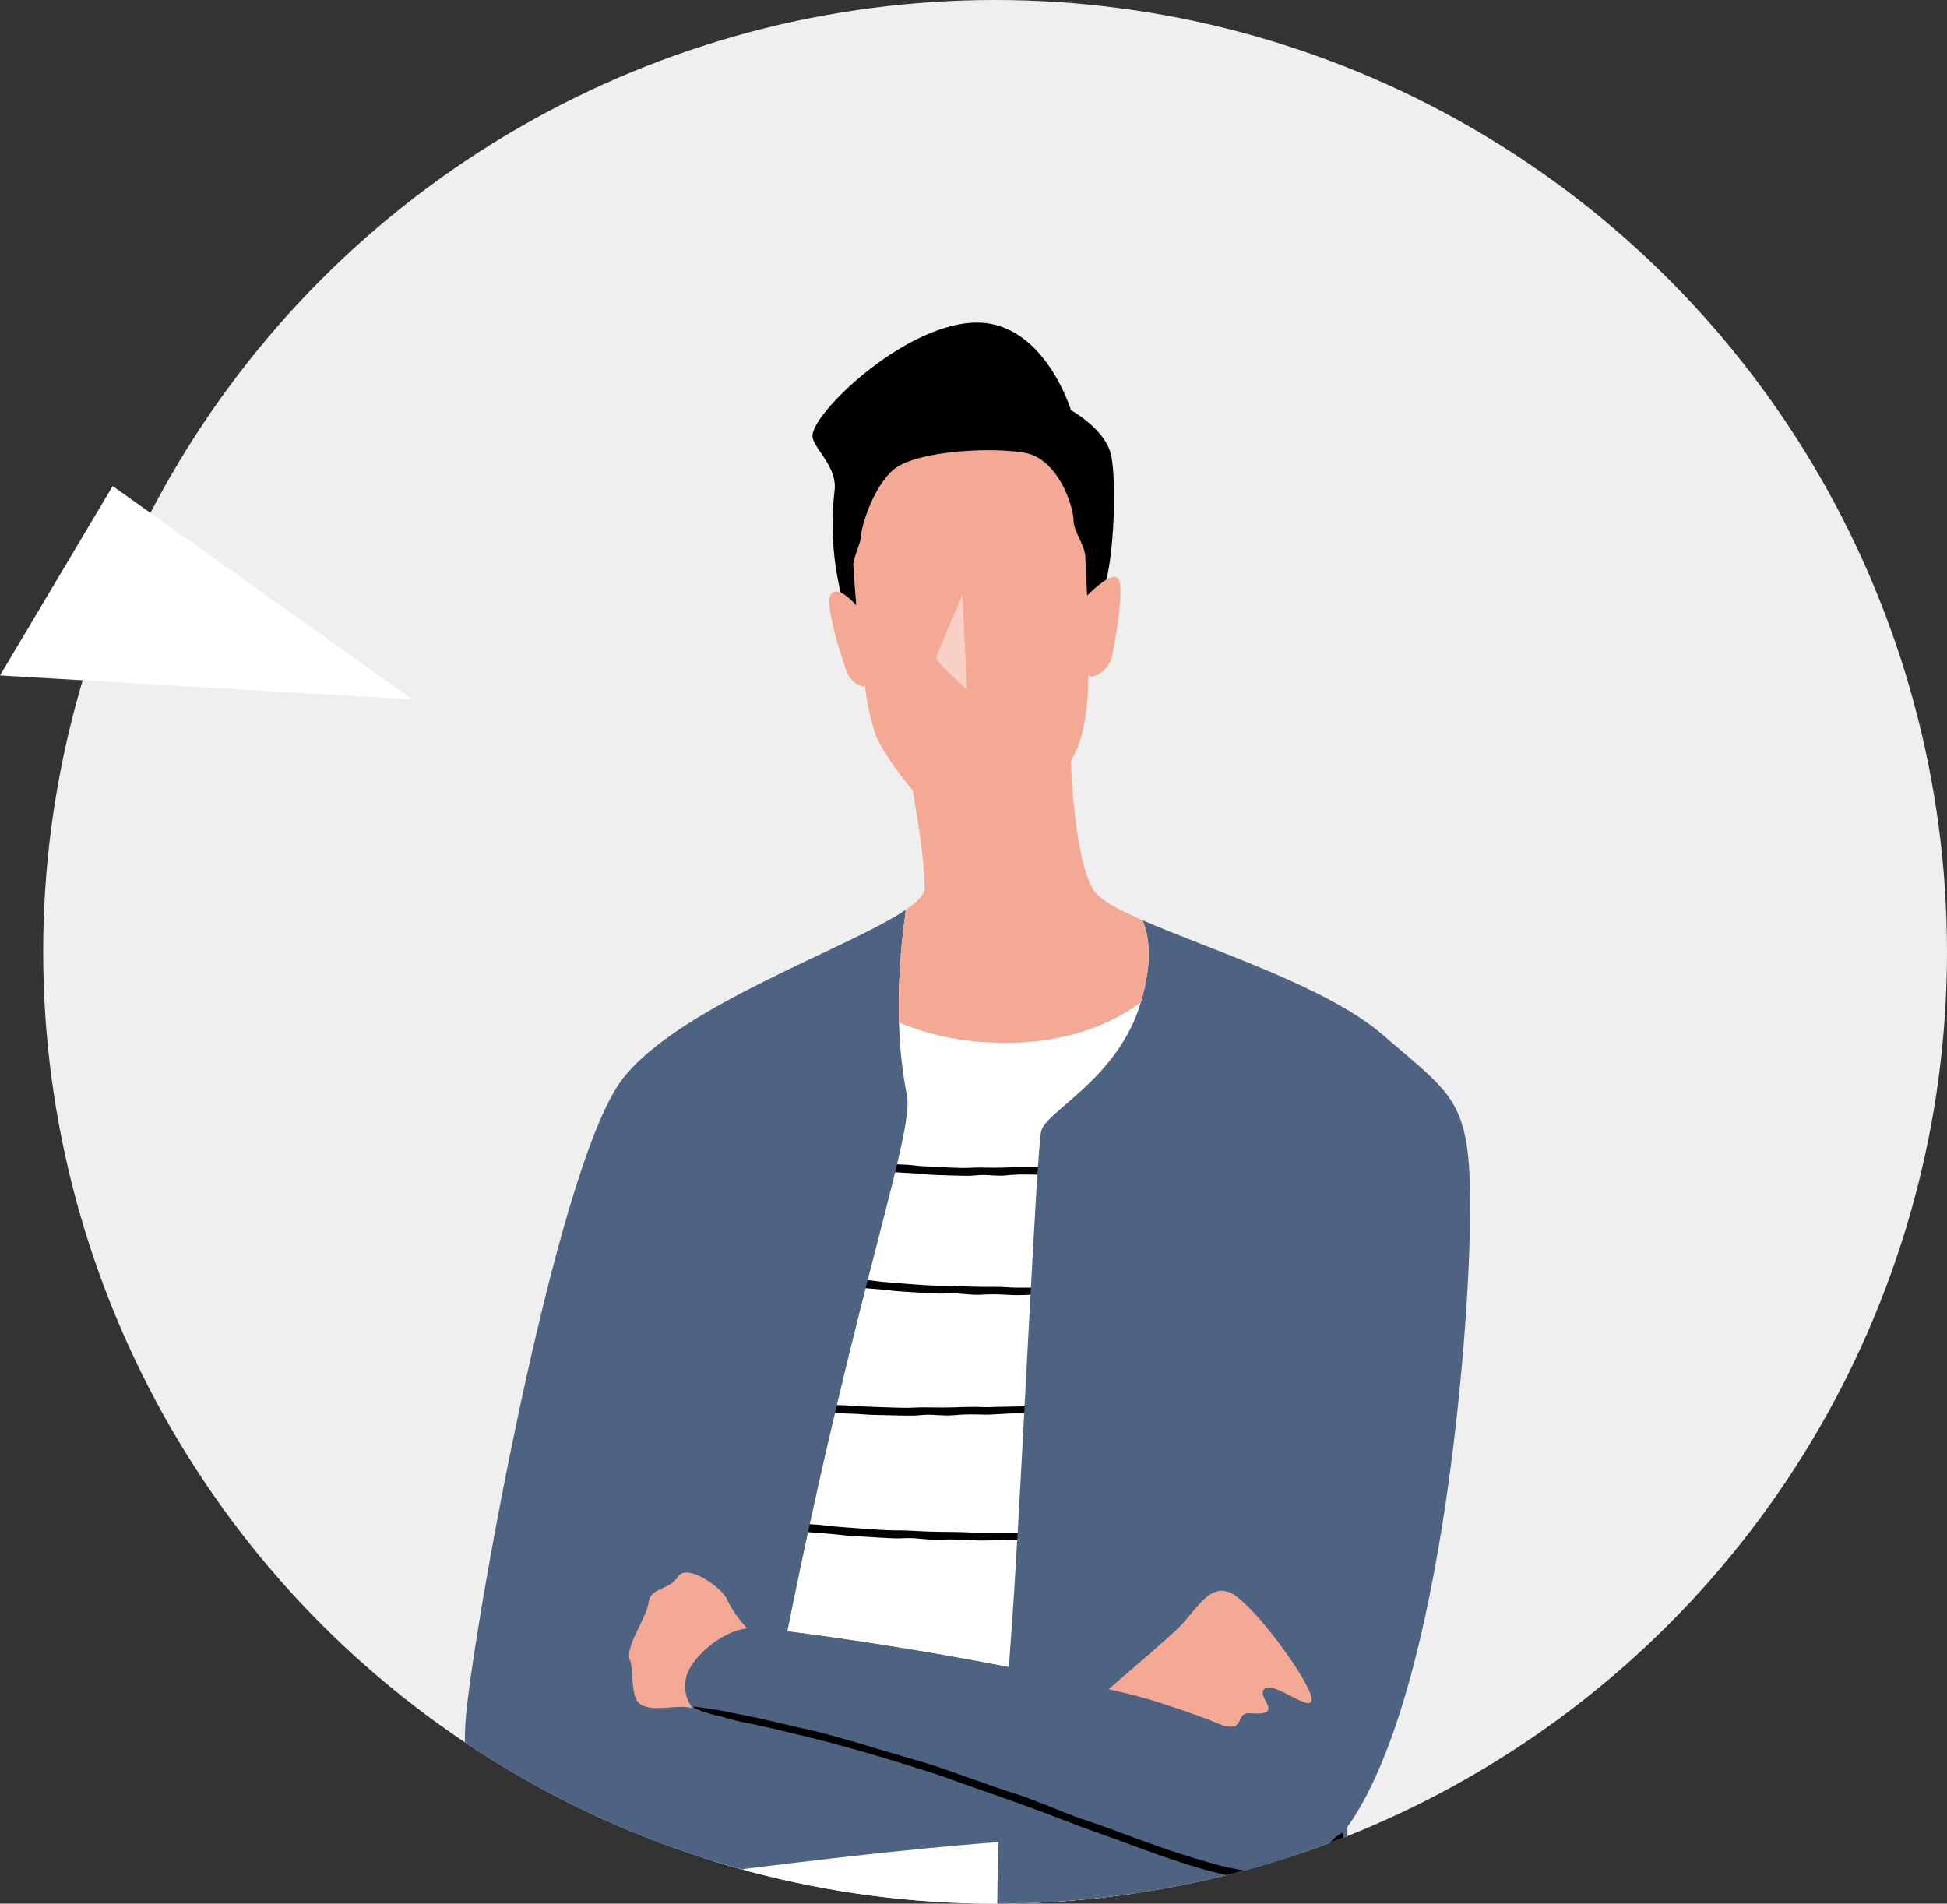
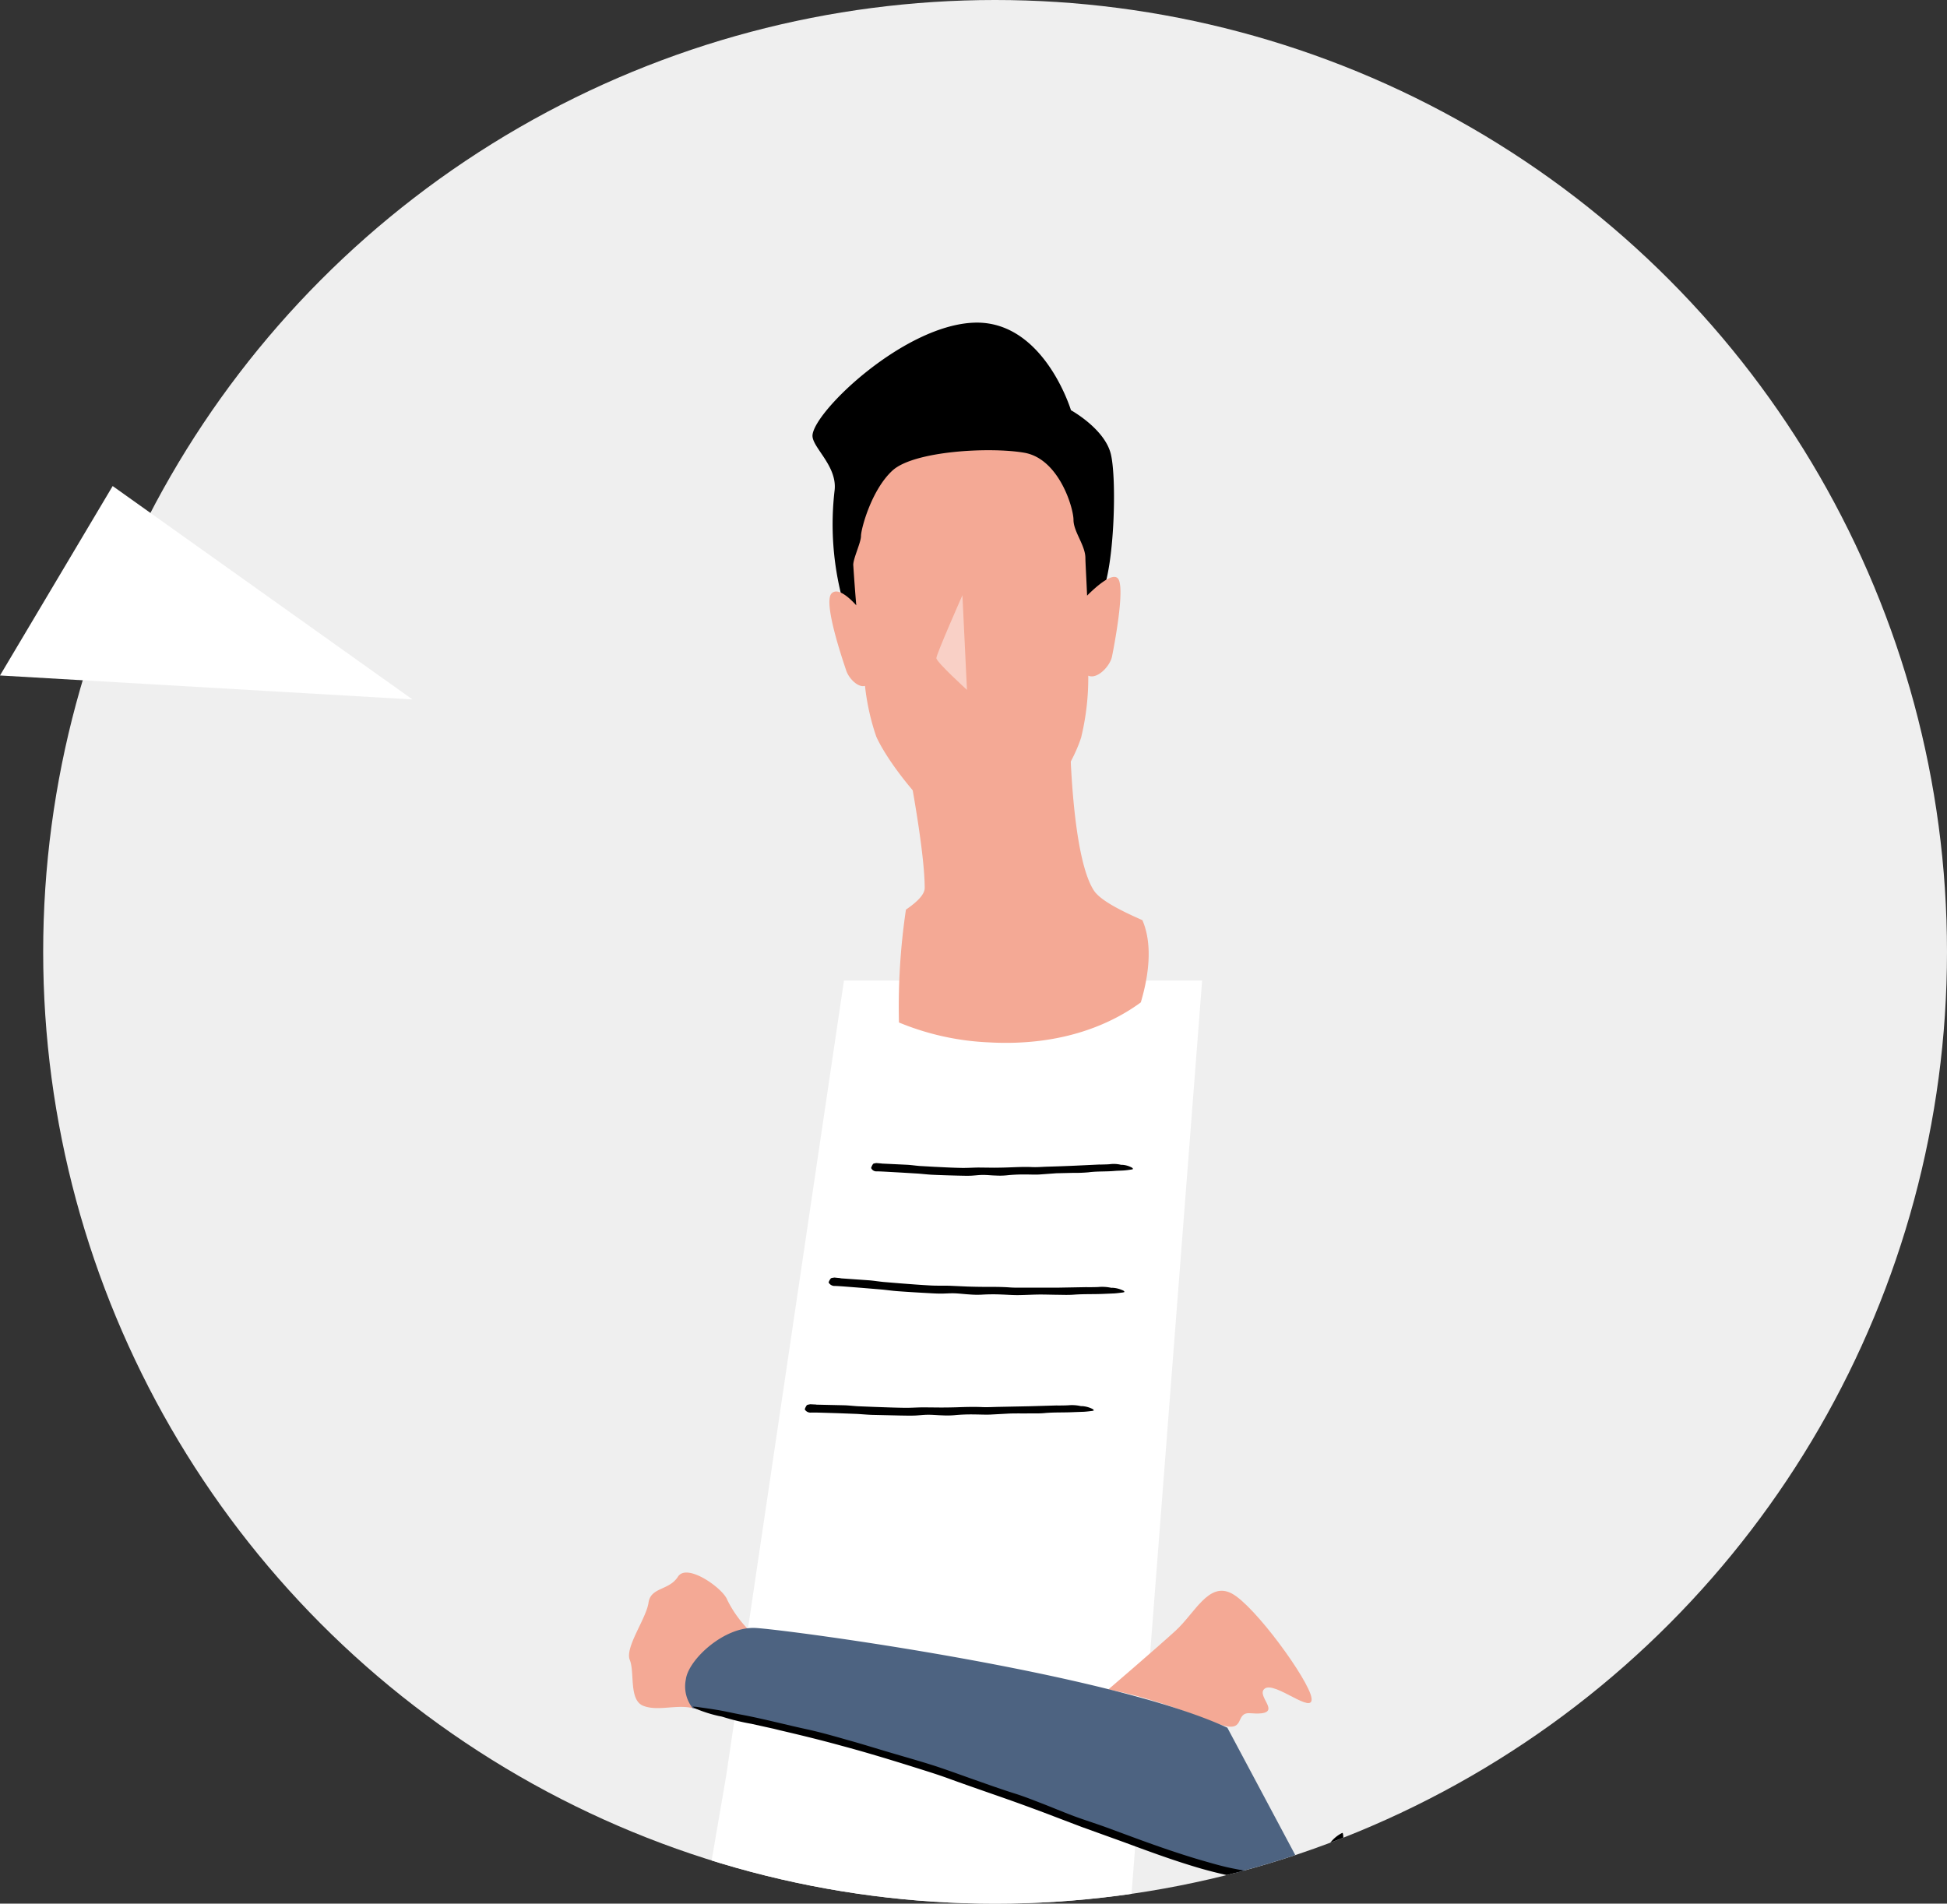
<svg xmlns="http://www.w3.org/2000/svg" width="304.758" height="298" viewBox="0 0 304.758 298">
  <rect x="0" y="0" width="304.758" height="298" fill="#333333" stroke="none" />
  <defs>
    <clipPath id="clip-path">
      <circle id="楕円形_41" data-name="楕円形 41" cx="149" cy="149" r="149" transform="translate(0.297)" fill="#efefef" />
    </clipPath>
    <clipPath id="clip-path-2">
      <rect id="長方形_2806" data-name="長方形 2806" width="157.351" height="334.907" fill="none" />
    </clipPath>
    <clipPath id="clip-path-4">
      <rect id="長方形_2804" data-name="長方形 2804" width="4.79" height="14.814" transform="translate(73.806 42.675)" fill="none" />
    </clipPath>
  </defs>
  <g id="グループ_2949" data-name="グループ 2949" transform="translate(-891.242 -2527)">
    <circle id="楕円形_40" data-name="楕円形 40" cx="149" cy="149" r="149" transform="translate(898 2527)" fill="#efefef" />
    <g id="マスクグループ_91" data-name="マスクグループ 91" transform="translate(897.703 2527)" clip-path="url(#clip-path)">
      <g id="グループ_1465" data-name="グループ 1465" transform="translate(84.743 50.502)">
        <g id="グループ_2238" data-name="グループ 2238" transform="translate(-18.446)">
          <g id="グループ_2237" data-name="グループ 2237" clip-path="url(#clip-path-2)">
            <path id="パス_3604" data-name="パス 3604" d="M59.347,102.994h56.061L98.022,327.948,24.931,320.5,40.9,227.535Z" fill="#fff" />
            <g id="グループ_2236" data-name="グループ 2236">
              <g id="グループ_2235" data-name="グループ 2235" clip-path="url(#clip-path-2)">
                <path id="パス_3605" data-name="パス 3605" d="M65.245,131.642l3.981.19c.654.034,1.3.137,1.958.189l2.266.128c1.435.067,2.87.152,4.307.175.873.016,1.747-.047,2.62-.059l2.472.027c.764-.005,1.529-.018,2.291-.047,1.214-.042,2.423-.108,3.639-.052.8.038,1.612-.04,2.418-.064,1.413-.037,2.825-.091,4.237-.152l3.788-.18c.124-.008.249.006.373,0,.454-.016.909-.015,1.361-.055a4.79,4.79,0,0,1,1.721.087.8.8,0,0,0,.249.011,3.623,3.623,0,0,1,1.495.442c.076.027.121.138.18.211a1.2,1.2,0,0,1-.241.082c-.386.055-.772.115-1.161.145-.5.038-1,.034-1.5.077-1.355.123-2.718.033-4.073.214a22.829,22.829,0,0,1-2.4.089l-2.628.06-2.744.2c-.732.032-1.467-.013-2.2-.008a24.679,24.679,0,0,0-2.874.138,11.266,11.266,0,0,1-1.675.028c-.683-.012-1.365-.1-2.047-.093-.657,0-1.314.108-1.972.124s-1.335-.006-2-.021c-1.327-.033-2.653-.071-3.978-.136-.74-.039-1.477-.131-2.217-.183l-2.649-.16-2.4-.134c-.448-.022-.9-.048-1.345-.052a.886.886,0,0,1-.854-.44c-.02-.034-.053-.084-.041-.111a2.194,2.194,0,0,1,.293-.6c.1-.106.314-.1.478-.149a.162.162,0,0,1,.049,0l.821.067Z" />
                <path id="パス_3606" data-name="パス 3606" d="M58.813,149.606l4.5.316c.739.059,1.472.185,2.21.255l2.558.212c1.621.124,3.241.256,4.864.339.986.054,1.976.015,2.963.043l2.792.125c.864.026,1.728.046,2.591.049,1.373,0,2.742-.009,4.114.094.907.059,1.823.02,2.734.028l4.792,0,4.281-.077c.14-.005.281.011.421.009.512-.008,1.026-.006,1.537-.033a6.868,6.868,0,0,1,1.938.11,1,1,0,0,0,.28.011,4.461,4.461,0,0,1,1.682.442c.085.028.135.139.2.212a1.509,1.509,0,0,1-.274.082c-.437.054-.875.114-1.316.145l-1.7.074c-1.537.069-3.075.007-4.613.121-.9.072-1.81.028-2.715.021-.991-.012-1.982-.05-2.972-.036-1.036.017-2.071.082-3.107.089-.828.006-1.657-.061-2.485-.091a29.632,29.632,0,0,0-3.251.023,14.427,14.427,0,0,1-1.892-.042c-.771-.043-1.539-.148-2.309-.173-.742-.023-1.486.051-2.23.045s-1.507-.059-2.26-.1c-1.5-.081-2.993-.172-4.487-.284-.835-.063-1.664-.187-2.5-.263l-2.988-.249-2.7-.21c-.505-.038-1.011-.074-1.517-.092a1.059,1.059,0,0,1-.959-.463c-.022-.035-.058-.086-.045-.113a2.01,2.01,0,0,1,.336-.6c.108-.1.357-.1.542-.136a.176.176,0,0,1,.056,0l.929.091Z" />
                <path id="パス_3607" data-name="パス 3607" d="M55.014,169.382l4.4.1c.723.023,1.444.116,2.167.154l2.5.1c1.587.055,3.173.121,4.76.14.964.014,1.928-.06,2.893-.069l2.73.025c.844,0,1.688-.012,2.531-.037,1.34-.047,2.677-.09,4.019-.028.887.036,1.78-.025,2.67-.039l4.683-.094,4.184-.122c.137-.006.275.009.413.007.5-.01,1-.008,1.5-.037a6.218,6.218,0,0,1,1.9.117.957.957,0,0,0,.273.014,4.268,4.268,0,0,1,1.639.458c.083.028.131.14.195.213a1.524,1.524,0,0,1-.268.08c-.427.05-.854.106-1.284.132l-1.656.06c-1.5.077-3,.006-4.5.144-.875.084-1.765.047-2.648.056-.966.007-1.934-.013-2.9.021l-3.029.163c-.807.024-1.617-.02-2.425-.024a27.3,27.3,0,0,0-3.17.121,13.526,13.526,0,0,1-1.846.021c-.753-.017-1.5-.1-2.257-.092-.724,0-1.448.106-2.173.127s-1.471,0-2.207-.011l-4.386-.1c-.816-.027-1.63-.113-2.446-.153l-2.923-.111-2.646-.08c-.495-.013-.99-.024-1.483-.017a1.021,1.021,0,0,1-.958-.413c-.022-.034-.061-.082-.049-.11a2.049,2.049,0,0,1,.3-.612c.1-.109.344-.114.523-.164a.2.2,0,0,1,.055,0l.91.044Z" />
-                 <path id="パス_3608" data-name="パス 3608" d="M50.216,187.841l4.968.331c.815.058,1.625.19,2.44.264l2.824.224c1.789.126,3.578.276,5.369.365,1.088.055,2.18.035,3.27.064l3.082.146q1.43.053,2.859.065c1.515.017,3.027.018,4.54.129,1,.076,2.012.045,3.018.057q2.645.047,5.289.044c1.578.016,3.152-.025,4.726-.033l.466.014c.564-.008,1.13-.006,1.694-.033a8.411,8.411,0,0,1,2.136.117,1.264,1.264,0,0,0,.308.009,5.281,5.281,0,0,1,1.853.429c.094.027.15.138.223.21a1.879,1.879,0,0,1-.3.084c-.483.058-.967.121-1.454.156-.624.041-1.252.05-1.875.07-1.7.086-3.392-.011-5.09.1-.992.076-2,.013-3-.006l-3.278-.061-3.428.065c-.913-.01-1.827-.086-2.74-.118-1.2-.037-2.388-.083-3.586-.006a17.564,17.564,0,0,1-2.087-.053c-.85-.052-1.7-.166-2.546-.193-.819-.027-1.64.046-2.46.03s-1.662-.067-2.493-.113l-4.95-.31c-.92-.069-1.836-.194-2.756-.273l-3.3-.261-2.985-.219c-.557-.039-1.116-.075-1.673-.1a1.231,1.231,0,0,1-1.064-.465c-.024-.036-.065-.086-.051-.113a1.927,1.927,0,0,1,.363-.6c.117-.1.391-.1.6-.135a.217.217,0,0,1,.062,0l1.025.093Z" />
                <path id="パス_3609" data-name="パス 3609" d="M41.132,247.231l4.833.44c.793.079,1.58.222,2.372.315l2.747.283c1.741.171,3.481.344,5.225.479,1.059.078,2.124.071,3.185.129l3,.207c.928.055,1.857.1,2.786.127,1.477.038,2.95.09,4.423.225.974.092,1.96.087,2.94.128l5.157.171,4.612.106.453.03c.552.017,1.105.046,1.656.044a7.441,7.441,0,0,1,2.082.21,1.145,1.145,0,0,0,.3.028,5.042,5.042,0,0,1,1.78.541c.09.033.136.147.2.223a1.815,1.815,0,0,1-.3.066c-.472.028-.946.062-1.42.067l-1.825-.025c-1.653.008-3.3-.157-4.958-.088-.968.034-1.945-.056-2.918-.093-1.065-.038-2.128-.126-3.192-.147-1.114-.022-2.229.02-3.343-.016-.889-.028-1.778-.121-2.667-.171a32.34,32.34,0,0,0-3.5-.083,15.577,15.577,0,0,1-2.033-.1c-.828-.068-1.651-.2-2.478-.24-.8-.045-1.6,0-2.4-.024s-1.619-.1-2.428-.164c-1.607-.128-3.214-.254-4.818-.412-.9-.086-1.785-.231-2.68-.332l-3.208-.332-2.9-.283c-.543-.051-1.086-.1-1.63-.133a1.182,1.182,0,0,1-1.024-.489c-.023-.036-.062-.087-.047-.114a1.936,1.936,0,0,1,.37-.586c.117-.1.384-.087.585-.122a.248.248,0,0,1,.06.005l1,.116Z" />
                <path id="パス_3610" data-name="パス 3610" d="M35.454,266.34l6.006.314c.986.058,1.966.182,2.952.252l3.416.206c2.163.121,4.326.248,6.491.326,1.315.052,2.633.008,3.95.032l3.725.113,3.455.037c1.829-.015,3.655-.023,5.486.068,1.211.053,2.43.008,3.646.011l6.392-.038,5.713-.121.562,0c.684-.014,1.369-.017,2.051-.05a12.307,12.307,0,0,1,2.586.084,1.78,1.78,0,0,0,.373.007,7.4,7.4,0,0,1,2.232.42c.113.027.177.137.264.209a2.737,2.737,0,0,1-.366.086c-.583.06-1.167.126-1.754.163l-2.26.1c-2.046.084-4.093.046-6.142.173-1.195.081-2.41.044-3.616.049-1.319,0-2.64-.035-3.958-.012l-4.138.113c-1.1.01-2.207-.049-3.311-.074-1.444-.03-2.885-.049-4.329.041-.83.051-1.681,0-2.521-.033-1.028-.04-2.053-.139-3.079-.162-.989-.02-1.978.057-2.968.053s-2.008-.053-3.012-.092c-2-.076-3.991-.163-5.984-.272-1.113-.06-2.222-.184-3.335-.258l-3.986-.245-3.609-.209c-.674-.038-1.349-.073-2.022-.092a1.664,1.664,0,0,1-1.3-.464c-.03-.035-.082-.085-.065-.112a1.849,1.849,0,0,1,.421-.6,2.19,2.19,0,0,1,.716-.136.384.384,0,0,1,.075,0l1.24.091Z" />
                <path id="パス_3611" data-name="パス 3611" d="M34.477,283.562l5.541.361c.909.066,1.812.2,2.721.283l3.149.247c1.995.145,3.989.307,5.985.419,1.214.067,2.431.053,3.645.1l3.436.182q1.593.075,3.188.106c1.689.034,3.374.068,5.061.2,1.116.087,2.243.084,3.364.112l5.9.15,5.273.082.519.029c.632.017,1.262.027,1.892.017a9.843,9.843,0,0,1,2.381.183,1.494,1.494,0,0,0,.343.019,6.385,6.385,0,0,1,2.047.485c.1.029.16.142.239.216a2.492,2.492,0,0,1-.34.076c-.54.043-1.081.091-1.625.111-.7.029-1.394,0-2.089.009-1.891.043-3.777-.116-5.671-.038-1.107.053-2.224-.047-3.337-.079l-3.65-.131c-1.273-.024-2.547.032-3.82,0-1.017-.024-2.034-.114-3.051-.16-1.332-.058-2.66-.124-4-.061a20.587,20.587,0,0,1-2.325-.083c-.947-.063-1.89-.186-2.836-.224-.912-.035-1.826.023-2.739,0s-1.852-.084-2.778-.139l-5.514-.357c-1.026-.077-2.047-.208-3.072-.3l-3.675-.285-3.327-.237c-.621-.042-1.244-.081-1.865-.1a1.462,1.462,0,0,1-1.19-.469c-.027-.036-.074-.086-.058-.113a1.858,1.858,0,0,1,.4-.6c.129-.1.436-.093.663-.132a.265.265,0,0,1,.069,0l1.144.1Z" />
-                 <path id="パス_3612" data-name="パス 3612" d="M31.042,301.634l6.3.307c1.033.057,2.061.184,3.094.257l3.579.219c2.267.127,4.533.273,6.8.368,1.378.057,2.758.035,4.138.071l3.9.158q1.809.061,3.619.085c1.918.024,3.831.043,5.748.169,1.268.084,2.547.068,3.821.094l6.7.132,5.991.081.59.029c.717.011,1.434.032,2.15.024a12.734,12.734,0,0,1,2.706.2,1.923,1.923,0,0,0,.39.023,8.025,8.025,0,0,1,2.316.514c.117.031.179.145.266.22a3.025,3.025,0,0,1-.387.071c-.613.035-1.227.076-1.842.088l-2.368-.009c-2.145.027-4.284-.128-6.433-.056-1.254.05-2.523-.038-3.785-.073l-4.143-.119-4.333.017c-1.155-.019-2.31-.105-3.465-.145-1.512-.05-3.019-.106-4.532-.036-.87.04-1.76-.022-2.639-.066-1.075-.057-2.147-.173-3.222-.2-1.035-.03-2.071.038-3.108.021s-2.1-.069-3.152-.117l-6.264-.309-3.492-.269-4.174-.25-3.78-.2c-.7-.035-1.413-.069-2.118-.085a1.808,1.808,0,0,1-1.362-.457c-.032-.035-.086-.085-.069-.112a1.8,1.8,0,0,1,.435-.6,2.333,2.333,0,0,1,.749-.14.518.518,0,0,1,.078,0l1.3.087Z" />
-                 <path id="パス_3613" data-name="パス 3613" d="M143.705,111.51c-8.776-7.606-27.128-13.354-37.668-17.977l.235.5c.887,2.395,1.33,6.3-.444,12.33-3.548,12.064-14.9,17.031-15.612,20.225s-2.838,50.384-4.257,72.382c-.263,4.063-.536,7.847-.805,11.511-13.752-2.714-27.4-4.706-34.671-5.61,10.9-54.234,19.913-78.088,18.711-83.96-2.207-10.773-1.048-22.609-.263-28.208L69,91.931c-8.959,6.078-35.541,15.061-44.339,26.5C14.019,132.267.8,207.488.093,219.2s2.484,24.127,14.9,25.192c3.432.294,8.631-.064,15.254-.763-1.1,9.444-2.6,21.639-3.9,30.124C22.8,296.9,15.877,323.1,16.06,324.577c.3,2.466,7.1,7.806,7.1,7.806s10.238-26.856,18.8-80.188c.557-3.467,1.115-6.824,1.672-10.13,11.267-1.371,24.852-3.039,39.908-4.218-.254,7.86-.321,16.744-.066,27.831.71,30.869,6.032,68.479,7.806,69.189s33.619-8.161,53.843-13.838c0,0-2.75-25.99-4.169-45.505-1.006-13.832-2.009-26.9-2.889-39.915,14.235-19.825,18.747-73.152,19.211-92.165.532-21.822-1.6-21.556-13.572-31.934" fill="#4d6381" />
                <path id="パス_3614" data-name="パス 3614" d="M81.873,112.663c11.97.707,19.718-3.154,23.933-6.248,0-.018.012-.033.017-.05,1.906-6.481,1.249-10.488.235-12.823-3.85-1.688-6.672-3.228-7.6-4.652C95,83.568,94.735,65.472,94.735,65.472L69.454,69.641s2.528,13,2.528,18.85c0,1-1.1,2.14-2.937,3.4a103.547,103.547,0,0,0-1.091,17.668,41.427,41.427,0,0,0,13.919,3.106" fill="#f4a995" />
                <path id="パス_3615" data-name="パス 3615" d="M99.8,42.188c1.863-4.258,2.262-17.563,1.331-21.555s-6.254-6.919-6.254-6.919S90.616-.39,79.705.009,54.838,13.715,54.425,17.573c-.2,1.862,3.878,4.776,3.459,8.648a45.759,45.759,0,0,0,1.2,17.031s11.177,12.02,23.95,12.02S99.8,42.188,99.8,42.188" />
                <path id="パス_3616" data-name="パス 3616" d="M102.192,40.014c-.909-.909-3.476,1.41-4.79,2.72-.129-3.01-.266-5.258-.266-5.869,0-2-1.863-4.125-1.863-5.988S93.011,21.3,87.556,20.366s-17.3-.266-20.624,2.794-4.923,9.181-4.923,10.246-1.331,3.725-1.2,4.657c0,0,.16,2.592.461,6.191-.9-1-2.869-2.918-3.876-1.845-1.33,1.419,1.775,10.467,2.307,12.064.416,1.248,1.861,2.705,2.938,2.394a36.328,36.328,0,0,0,1.763,7.94c2.262,5.056,11.443,16.5,16.9,16.366s13.04-9.58,15.169-16.233a39.54,39.54,0,0,0,1.114-9.674c1.4.626,3.415-1.484,3.72-3.011.355-1.774,2.129-11,.887-12.241" fill="#f4a995" />
                <g id="グループ_2234" data-name="グループ 2234" opacity="0.46">
                  <g id="グループ_2233" data-name="グループ 2233">
                    <g id="グループ_2232" data-name="グループ 2232" clip-path="url(#clip-path-4)">
                      <path id="パス_3617" data-name="パス 3617" d="M77.887,42.675s-4.08,9.225-4.08,9.846,4.79,4.968,4.79,4.968Z" fill="#fff" />
                    </g>
                  </g>
                </g>
                <path id="パス_3618" data-name="パス 3618" d="M44.179,204.383a18.107,18.107,0,0,1-3.1-4.435c-.621-1.774-6.3-5.855-7.717-3.637s-4.258,1.6-4.612,4.08-3.726,7.008-2.928,8.959-.177,6.3,2.129,7.185,5.145-.266,7.717.355,8.516-12.507,8.516-12.507" fill="#f4a995" />
                <path id="パス_3619" data-name="パス 3619" d="M100.728,213.963s7.451-6.387,10.511-9.181,5.19-7.717,8.782-5.854,12.108,13.571,12.507,16.366-5.721-2.662-7.318-1.464,3.526,4.324-2.262,3.859c-2.612-.211-.439,3.325-5.056,1.663-3.326-1.2-9.58-3.925-17.164-5.389" fill="#f4a995" />
                <path id="パス_3620" data-name="パス 3620" d="M131.109,241.994c-13.572,6.653-46.481-17.12-95.446-25.1a5.488,5.488,0,0,1-1.064-4.524c.4-3.061,5.987-8.294,10.91-8.028s55.219,6.963,73.847,15.612Z" fill="#4d6381" />
                <path id="パス_3621" data-name="パス 3621" d="M135.069,240.12a14.259,14.259,0,0,1-4.657,2.932,15.2,15.2,0,0,1-5.44.8,30.8,30.8,0,0,1-5.244-.727c-1.975-.427-3.929-.929-5.847-1.525-3.65-1.112-7.216-2.434-10.778-3.75l-6.509-2.346-6.1-2.322c-1.888-.7-3.781-1.4-5.681-2.067-3.019-1.062-6.039-2.094-9.049-3.191-1.991-.728-4.033-1.343-6.059-1.985-3.555-1.11-7.122-2.19-10.719-3.153-3.212-.886-6.447-1.677-9.689-2.432l-.954-.238-3.5-.774a34.4,34.4,0,0,1-4.394-1.062,4.187,4.187,0,0,0-.636-.145,21.241,21.241,0,0,1-3.714-1.182,1.338,1.338,0,0,1-.4-.294c.217.013.433.013.65.044,1.015.144,2.033.284,3.047.452,1.3.207,2.588.523,3.885.756,3.525.659,6.984,1.593,10.5,2.344,2.046.459,4.091,1.039,6.121,1.622,2.228.611,4.433,1.311,6.648,1.96,2.317.684,4.64,1.337,6.943,2.071,1.835.6,3.655,1.262,5.475,1.911,2.387.837,4.758,1.7,7.167,2.457,1.387.431,2.771.988,4.145,1.515,1.678.649,3.333,1.356,5.013,1.985,1.621.6,3.271,1.117,4.9,1.7l4.935,1.821c3.272,1.2,6.557,2.343,9.876,3.326,1.856.532,3.706,1.091,5.6,1.437a22.749,22.749,0,0,0,6.775.406,11.224,11.224,0,0,0,5.555-2.2,17.012,17.012,0,0,0,2.542-2.312,5.351,5.351,0,0,1,1.771-1.484c.061-.024.156-.069.163-.032a1.943,1.943,0,0,1,.063.919,5.177,5.177,0,0,1-.689,1.082c-.024.034-.06.068-.09.1a22.151,22.151,0,0,1-1.6,1.579Z" />
              </g>
            </g>
          </g>
        </g>
      </g>
    </g>
    <path id="パス_3570" data-name="パス 3570" d="M-2141.123-22400.914l46.928,33.406-64.563-3.754Z" transform="translate(3050 25004)" fill="#fff" />
  </g>
</svg>